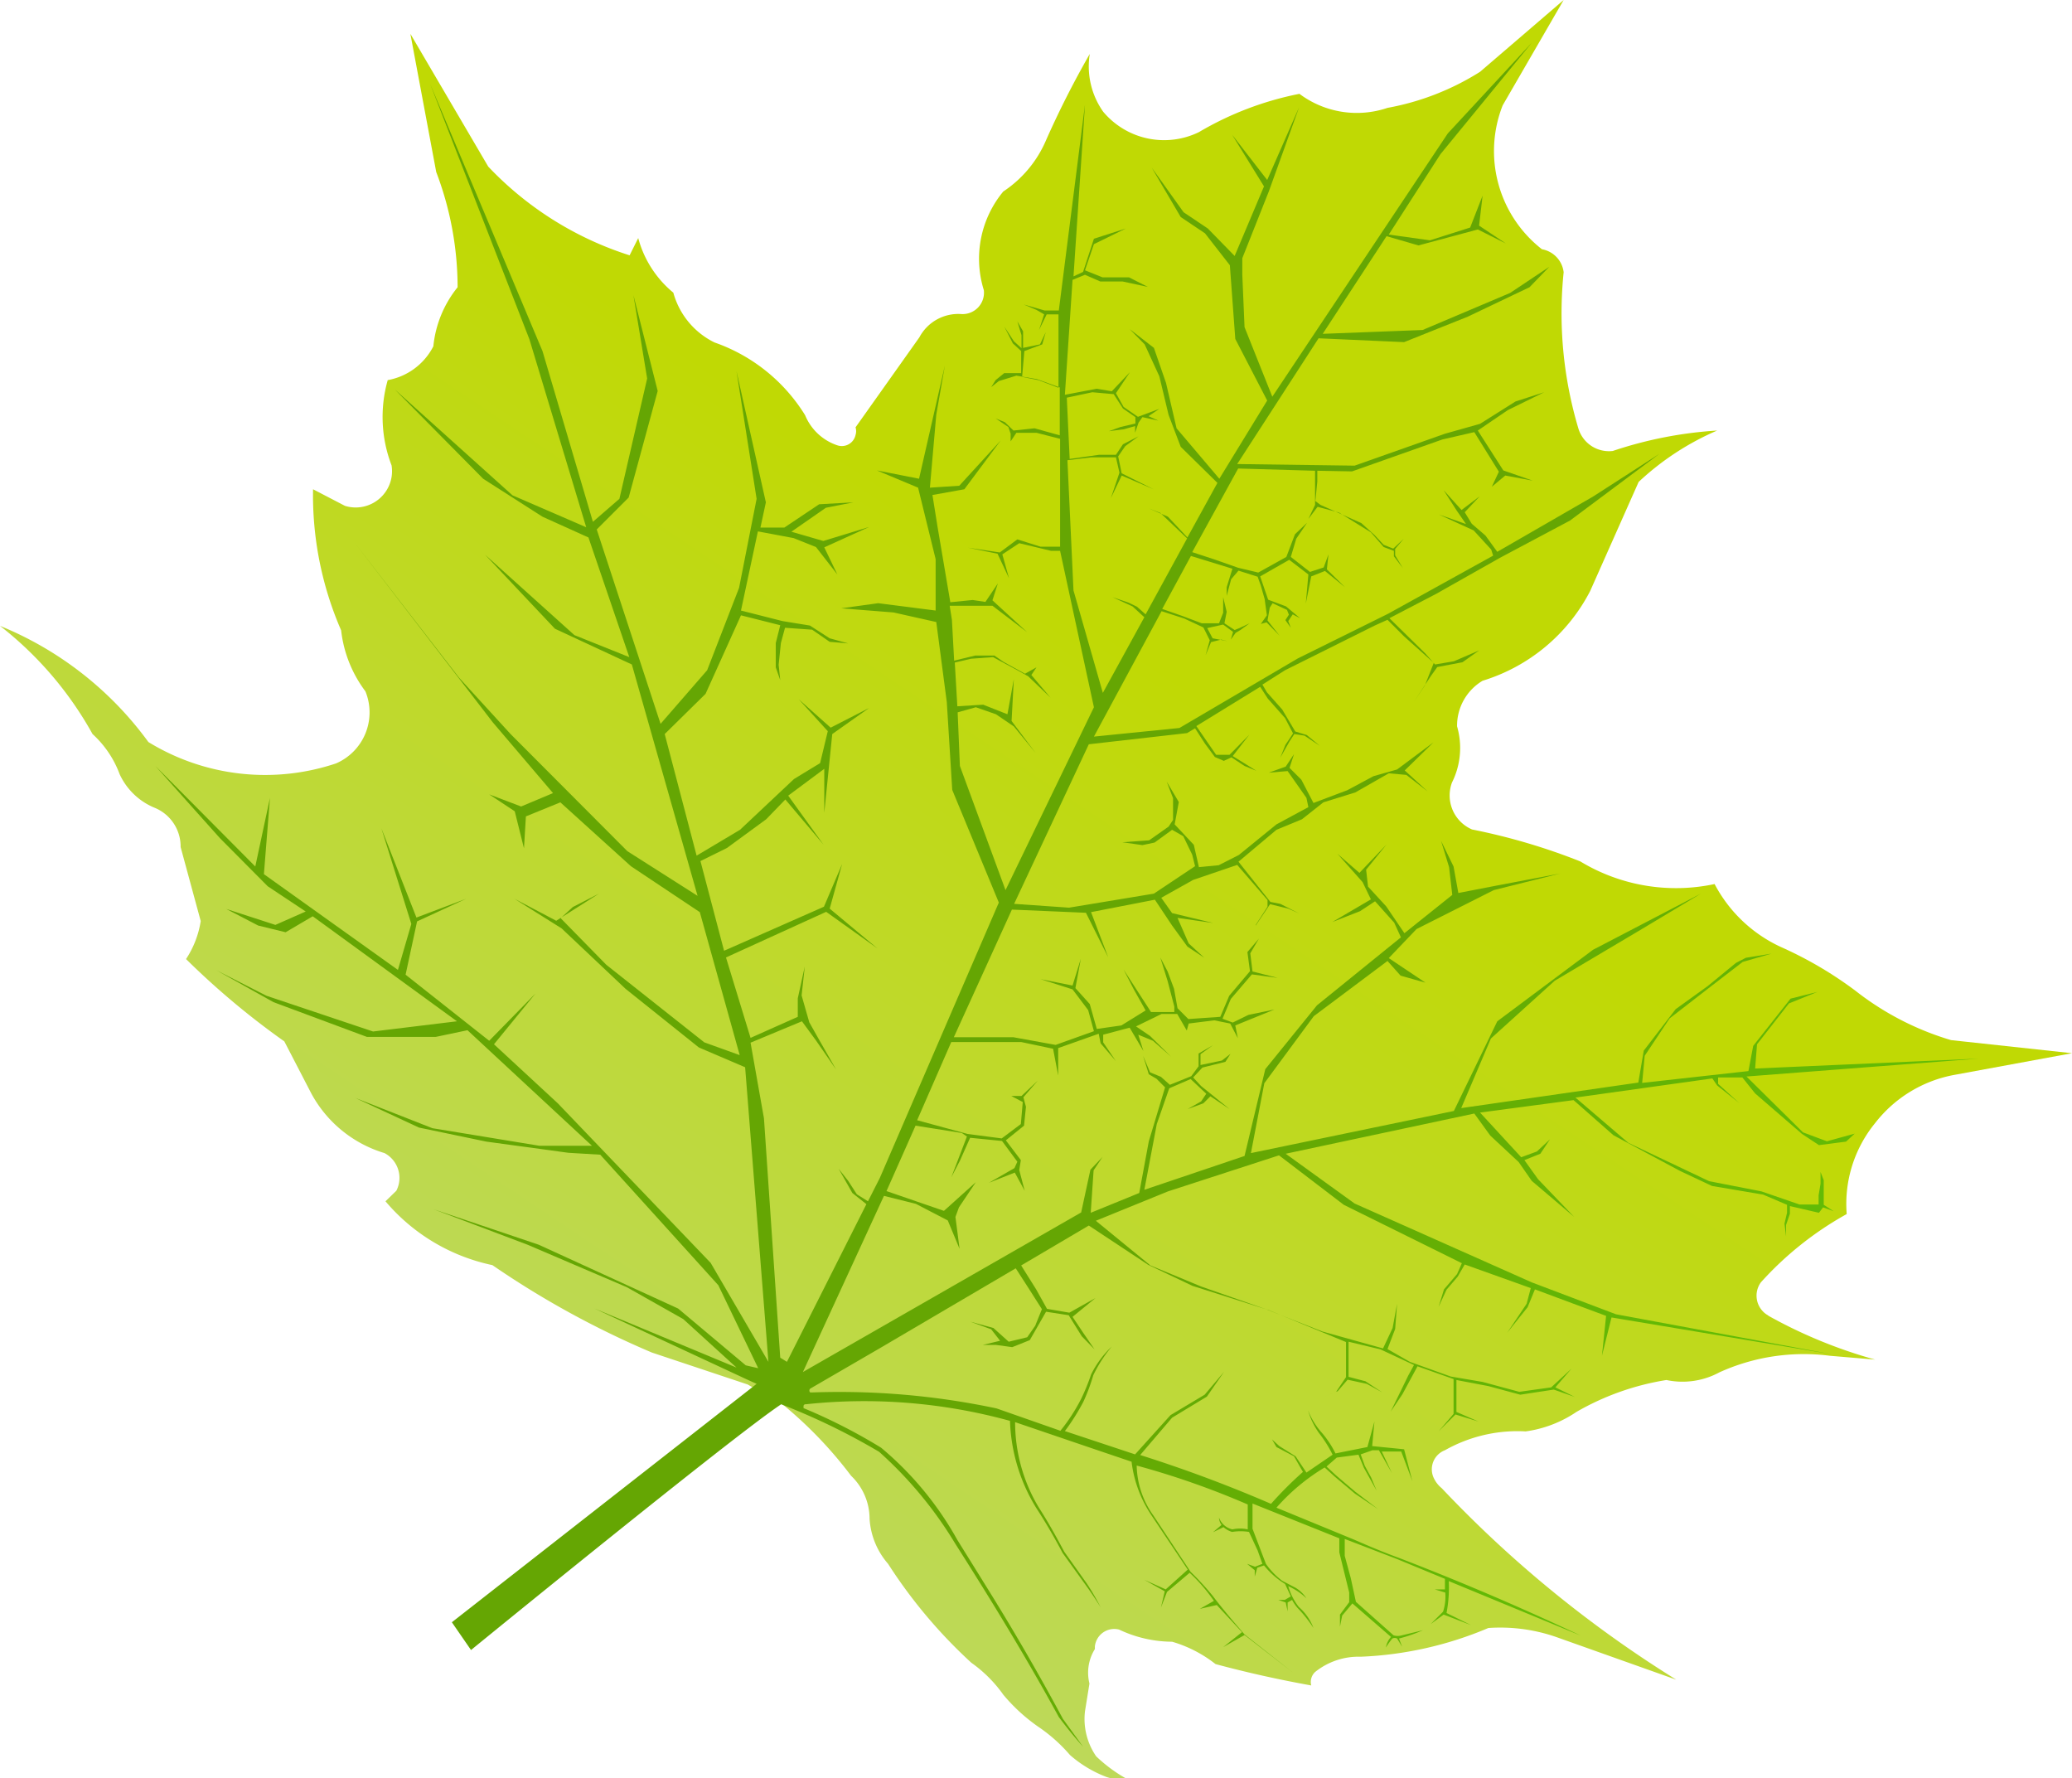
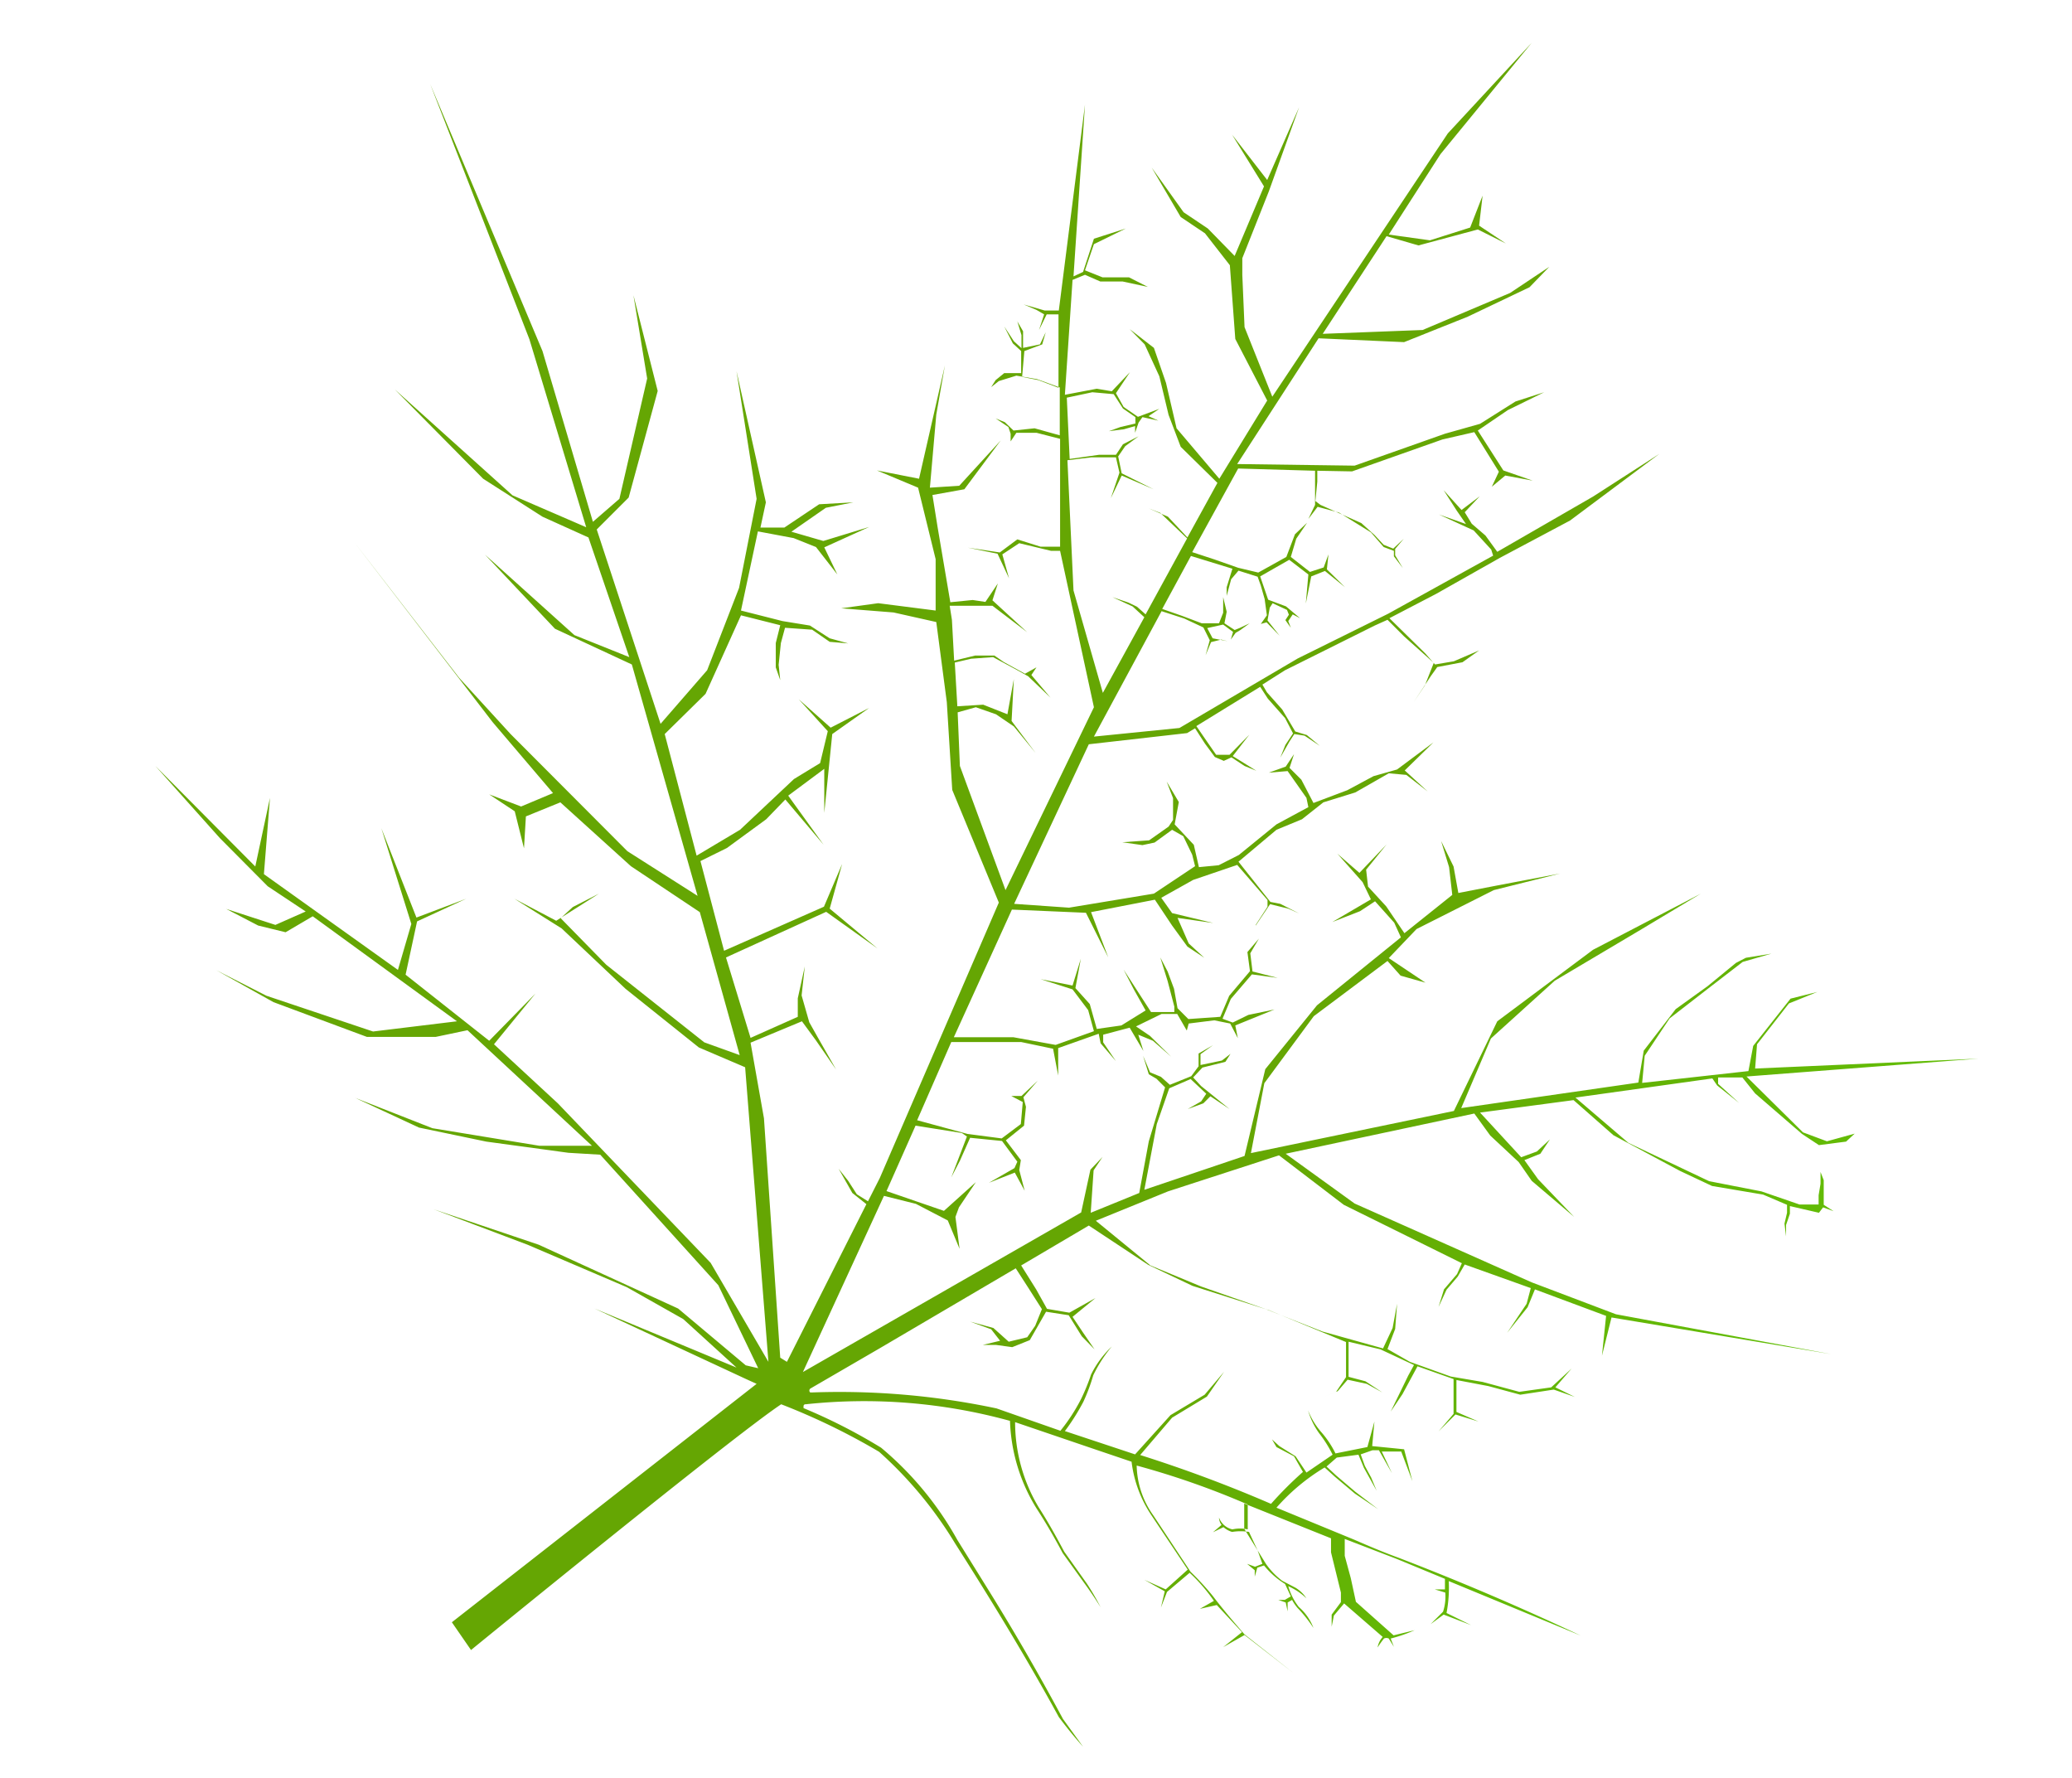
<svg xmlns="http://www.w3.org/2000/svg" viewBox="0 0 64.93 55.71">
  <defs>
    <style>.cls-1{fill:url(#Naamloos_verloop_8);}.cls-2{fill:url(#Naamloos_verloop_6);}</style>
    <linearGradient id="Naamloos_verloop_8" x1="32.72" y1="49.7" x2="32.72" y2="-4.59" gradientTransform="translate(20.15 -13.72) rotate(33.69)" gradientUnits="userSpaceOnUse">
      <stop offset="0" stop-color="#bdd959" />
      <stop offset="0.55" stop-color="#c0d904" />
    </linearGradient>
    <linearGradient id="Naamloos_verloop_6" x1="3.52" y1="27.24" x2="62.14" y2="27.24" gradientTransform="translate(20.15 -13.72) rotate(33.69)" gradientUnits="userSpaceOnUse">
      <stop offset="0.67" stop-color="#65a603" />
      <stop offset="1" stop-color="#62bf06" />
    </linearGradient>
  </defs>
  <g id="Laag_2" data-name="Laag 2">
    <g id="Layer_1" data-name="Layer 1">
-       <path class="cls-1" d="M24.52,44a13,13,0,0,1,2.15,2.24,1.87,1.87,0,0,1,.58,1.35A2.37,2.37,0,0,0,27.83,49a15.68,15.68,0,0,0,2.61,3.1,4.17,4.17,0,0,1,1,1,5.57,5.57,0,0,0,1.09,1,5,5,0,0,1,1,.89,3.75,3.75,0,0,0,1.15.69,1.71,1.71,0,0,0,.67.08,4.69,4.69,0,0,1-1-.73A2.06,2.06,0,0,1,34,53.62l.14-.87a1.4,1.4,0,0,1,.17-1.08v-.08a.61.61,0,0,1,.76-.53,3.91,3.91,0,0,0,1.66.38,4,4,0,0,1,1.36.7c1,.27,2,.49,3,.67a.43.43,0,0,1,.12-.42,2.17,2.17,0,0,1,1.43-.48,11.39,11.39,0,0,0,4-.9,5.35,5.35,0,0,1,2.12.28l3.77,1.34a36.81,36.81,0,0,1-7.35-6,.89.89,0,0,1-.23-.28.64.64,0,0,1,.33-.91,4.62,4.62,0,0,1,2.53-.59,3.75,3.75,0,0,0,1.59-.61,8.22,8.22,0,0,1,2.82-1A2.43,2.43,0,0,0,53.88,43a6.4,6.4,0,0,1,3.46-.52l1.42.12a15.16,15.16,0,0,1-3.32-1.36l-.09-.06a.71.71,0,0,1-.17-1,10.41,10.41,0,0,1,2.69-2.14,4,4,0,0,1,.89-2.85,4.07,4.07,0,0,1,2.48-1.51L64.93,33l-3.79-.41a9,9,0,0,1-3-1.55,12.09,12.09,0,0,0-2.27-1.34,4.45,4.45,0,0,1-2.14-2,5.79,5.79,0,0,1-4.21-.71,19.47,19.47,0,0,0-3.39-1h0a1.16,1.16,0,0,1-.63-1.47,2.42,2.42,0,0,0,.16-1.76,1.64,1.64,0,0,1,.8-1.43,5.66,5.66,0,0,0,3.37-2.81l1.52-3.42a8.51,8.51,0,0,1,2.46-1.61,12.72,12.72,0,0,0-3.27.64,1,1,0,0,1-1.08-.71A12.6,12.6,0,0,1,49,8.53a.83.83,0,0,0-.68-.72A3.9,3.9,0,0,1,47.09,3.3L49,0,46.38,2.25a8.17,8.17,0,0,1-2.9,1.13,3,3,0,0,1-2.76-.44,10,10,0,0,0-3.15,1.2,2.49,2.49,0,0,1-3-.64,2.46,2.46,0,0,1-.42-1.81,29.28,29.28,0,0,0-1.36,2.68A3.64,3.64,0,0,1,31.44,6a3.3,3.3,0,0,0-.61,3.09.67.67,0,0,1-.71.75,1.38,1.38,0,0,0-1.31.73l-2,2.82a.4.4,0,0,1,0,.24.44.44,0,0,1-.58.32,1.66,1.66,0,0,1-1-.94,5.44,5.44,0,0,0-2.84-2.28A2.46,2.46,0,0,1,21.1,9.17,3.33,3.33,0,0,1,20,7.46L19.73,8A10.47,10.47,0,0,1,15.3,5.22L12.86,1.06l.81,4.33A10.16,10.16,0,0,1,14.34,9a3.49,3.49,0,0,0-.76,1.85,2,2,0,0,1-1.43,1.06,4.23,4.23,0,0,0,.12,2.67,1.15,1.15,0,0,1,0,.37,1.14,1.14,0,0,1-1.46.9l-1-.52a10.61,10.61,0,0,0,.88,4.42,3.9,3.9,0,0,0,.76,1.91,1.74,1.74,0,0,1-.92,2.26,7,7,0,0,1-5.88-.67A10.79,10.79,0,0,0,0,19.61,11.14,11.14,0,0,1,2.9,23a3.2,3.2,0,0,1,.85,1.26,2.08,2.08,0,0,0,1.12,1.06,1.31,1.31,0,0,1,.79,1.22l.63,2.32a3,3,0,0,1-.46,1.19,24.61,24.61,0,0,0,3.08,2.58l.85,1.64a3.87,3.87,0,0,0,2.29,1.86l0,0a.88.88,0,0,1,.37,1.18l-.34.33a6,6,0,0,0,3.35,2,28.29,28.29,0,0,0,5,2.74l3,1,1,.58" />
-       <path class="cls-2" d="M41.28,14.75v.34l-.06.61.16.12,1.28.57.41.37.29.31.3.12.33-.31-.27.32v.2l.24.4-.28-.37,0-.17-.32-.12-.4-.46-1-.62-.67-.18-.29.38.21-.44,0-.31v-.76l-2.41-.07L37.36,17.3l.7.23.74.26.63.15.88-.49.27-.71.38-.36-.34.5-.17.57.6.47.43-.14.15-.41-.05.47.57.56-.63-.51-.43.17-.17.85L41,18l-.6-.46-.42.24-.49.28.25.73.56.21.44.37-.23-.12-.14.21.08.21-.17-.24.11-.17-.06-.15-.45-.21-.09.14-.07.4.38.48-.41-.42-.18.05.19-.27-.07-.51-.12-.42-.1-.28-.6-.19-.23.27-.14.52v-.27l.18-.58-1.3-.4-.9,1.66.63.22.61.23h.54l.13-.33,0-.49.11.46-.07.36.32.21.15-.06.32-.15-.29.21-.15.09-.15.21.07-.24-.31-.23-.5.11L38,20l.47.09-.2-.05-.32.08-.17.41.13-.47-.2-.4-.6-.28-.71-.23-2.12,3.93,2.68-.27,3.71-2.18,2.83-1.4,3.29-1.82-.06-.19-.55-.6-1.09-.5.85.3L45.65,16l-.41-.64.56.62.57-.43-.47.5.22.36.43.37.37.51,3-1.73L52,14.22,49.2,16.31,47,17.48,45,18.61l-1.46.76,1.12,1.1.31.35.59-.1.79-.34-.52.37-.79.15-.2.28L44.3,22l.35-.52.28-.71L44,19.94l-.52-.52-.4.18L40.27,21l-.71.45.14.24.48.54.41.69.36.11.41.34-.48-.32L40.56,23l-.15.23-.29.51.16-.4.24-.36-.25-.48-.54-.61-.24-.37-2,1.23.24.35.38.55h.42l.62-.63-.52.67.74.46L39,24l-.41-.27-.24.11-.28-.12-.31-.42-.31-.48-.25.15-3.08.35-2.34,5,1.72.12L36.16,28l1.29-.86-.09-.36-.28-.58L36.73,26l-.55.4-.38.08-.63-.09.84-.06.61-.43.14-.21,0-.68-.2-.52.38.64-.13.7.6.64.16.7.62-.06.63-.32L40,25.83l1-.54L40.94,25l-.59-.84-.59.05.53-.19.26-.39-.14.43.37.37.38.73,1.06-.4.82-.44.74-.21,1.14-.85-.9.88.72.66-.67-.52-.55-.05-1.05.6-1,.31-.67.53L40,26,38.81,27l1,1.26.31.06.59.3-.34-.15-.57-.14-.45.67,0,.26,0-.28.37-.57V28.2l-.95-1.1-1.38.47-1,.56.34.48,1.29.31-1.12-.16.35.8.49.45-.53-.35L36.73,29l-.54-.81-2,.39L34.73,30l-.7-1.4-2.32-.1-1.82,4,1.87,0,1.32.24,1.2-.43-.18-.66L33.61,31l-1-.32,1,.2.26-.84-.17.92.45.5.22.78.77-.11.76-.47L35.53,31l-.32-.62.86,1.33.73,0,0-.17-.21-.8L36.36,30l.23.44.2.54.11.61.34.34,1-.07.28-.66.65-.77-.08-.6.36-.42-.27.46.07.57.79.2-.81-.11-.66.77-.26.62.32.12.49-.24.82-.17-1.23.5.08.4-.24-.46-.5-.1-.8.1-.06.22-.3-.52H36.4l-.8.39.44.3.66.65-.57-.5-.46-.19.16.51-.43-.73-.83.22v.24l.4.59-.48-.56-.06-.3-1.27.45,0,.86-.16-.84-1-.21-2.19,0-1.07,2.45,1.58.43,1.07.14.6-.45.06-.69-.36-.19.32,0,.51-.48-.45.52.08.3-.06.59-.57.46.47.62-.05.31.17.65-.31-.57-.81.32.8-.46.09-.2-.48-.65-1-.1-.32.72-.27.52.49-1.28-.16-.11-1.45-.23-.91,2.05,1.8.62,1-.9-.53.79-.11.3.13,1-.37-.89-1-.52-1-.25-2.54,5.52,8.72-5,.29-1.34.38-.4-.28.42L34.18,38l1.52-.62L36,35.76l.51-1.69-.27-.27L36,33.66l-.18-.58.22.52.34.14.28.25.67-.27.23-.31,0-.4.45-.26-.39.28v.34l.67-.14.27-.21-.16.25-.72.18-.29.31.25.27.89.72-.6-.4-.22.22-.49.18.42-.24.16-.24-.49-.46-.67.29-.39,1.12-.39,2.06L39,36.22l.65-2.72,1.62-2,2.63-2.13-.21-.46-.6-.67-.47.31-.87.34,1.21-.71-.26-.54-.79-.89.69.6.85-.89-.64.79.06.53.57.62.57.84,1.5-1.2-.1-.87-.25-.82.39.8.15.83,1.19-.23,2-.38-2.08.52-2.42,1.22-.87.91,1.15.77-.78-.22-.41-.46-2.31,1.73-1.55,2.1-.42,2.19,6.36-1.32L46.92,32l3-2.24L53.3,28l-1.9,1.14-2.68,1.59-2,1.81-.93,2.18,5.55-.8.17-1,1-1.3,1-.72.89-.73.31-.16.8-.13-.9.26-1,.77-1.29,1-.78,1.17-.08.85,3.33-.37.15-.79,1.17-1.48.84-.21-.89.36-1,1.28-.06.76,7-.31-7.27.56,1.77,1.75.75.28.87-.24-.27.25-.85.11-.53-.35L55,34.26l-.4-.5-.76,0,0,.2.66.6-.69-.55-.15-.22-4.29.6,1.66,1.42,2.53,1.2,1.64.32,1.19.41h.6l0-.29.06-.36,0-.37.1.26,0,.4v.37l.31.2-.33-.12L57,38l-.91-.21,0,.24-.12.35v.36l-.05-.4L56,38,56,37.75l-.75-.32-1.6-.27-1-.47-2.09-1.12-1.25-1.1-2.93.39,1.29,1.4.49-.18.41-.38-.3.45-.5.2.43.6,1.13,1.18L48,37l-.41-.59-.89-.83-.5-.69-5.91,1.26,2.16,1.56L48,40.18l2.64,1,6.75,1.25-6.89-1.15-.3,1.2.13-1.25-2.23-.83-.23.56-.64.8.61-.91.13-.49-2.07-.74-.22.38-.35.41-.25.54.17-.55.41-.48.15-.34-3.7-1.83L40.08,36.2,36.6,37.33l-2.26.92,1.71,1.4,1.59.66,2,.7,1.8.71,1.9.53.3-.64.14-.76-.06.79-.24.63.7.4,1.28.46,1,.17,1.15.31,1-.14.64-.59-.51.59.61.3-.66-.23-1.05.16-1-.27-1-.19,0,1,.69.3-.72-.22-.53.53.47-.55,0-1.09-1.13-.4-.47.87-.37.55.55-1.13.18-.33-1.05-.49-1-.24,0,1.1.53.14.53.35-.49-.27-.6-.13-.31.36-.44.18.39-.16.31-.46v-1.1l-2.42-1-2.39-.76-1.39-.66L34.12,38.4,32,39.65l.47.75.34.61.7.12.82-.46-.72.59.32.48.37.54-.4-.41-.41-.66-.71-.11-.51.89-.55.22-.51-.07H30.8l.54-.13-.28-.36-.66-.24.73.2.48.43.58-.14.25-.36.21-.52-.42-.66-.4-.62-4.27,2.51-2.17,1.26a.08.08,0,0,0,0,.12l.05,0a23.71,23.71,0,0,1,5.79.5l2,.7a5.67,5.67,0,0,0,.65-1,6.36,6.36,0,0,0,.31-.76,3.09,3.09,0,0,1,.65-.88,4.31,4.31,0,0,0-.58.9,5.89,5.89,0,0,1-.31.83,6.77,6.77,0,0,1-.58.92l2.2.73,1.11-1.23,1.07-.64.61-.72-.54.78-1.09.66-1,1.17a43,43,0,0,1,4.1,1.53,11.46,11.46,0,0,1,1-1l-.28-.49L40,45.34l-.14-.24.23.21.51.32.34.51.82-.56a3.94,3.94,0,0,0-.42-.67,2.29,2.29,0,0,1-.35-.72,2.32,2.32,0,0,0,.43.7,3.05,3.05,0,0,1,.43.65l1-.2.22-.8-.07.77,1,.1.26,1-.35-.93-.61,0,.32.68-.41-.72-.2,0-.37.13.13.36.2.37.17.41-.4-.72-.17-.41-.68.09-.32.28.3.28.6.51.72.55-.73-.49-.63-.53-.32-.29A6.35,6.35,0,0,0,40,47.24l2.43,1c.46.2.93.4,1.4.57q2.89,1.11,5.71,2.44l-4.14-1.71a4.26,4.26,0,0,1-.07,1l.77.38-.86-.33-.41.3.39-.39a1.5,1.5,0,0,0,.07-.6l-.33-.1.32,0v-.33l-1.5-.62-1.64-.63,0,.53.19.7.16.74,1.18,1.05a.46.46,0,0,0,.26,0l.66-.16a4.74,4.74,0,0,1-.75.26l.1.26-.16-.26a.17.17,0,0,0-.15,0,2.83,2.83,0,0,0-.2.28.64.64,0,0,1,.16-.33l-1.21-1.05-.32.38-.07.35,0-.38.29-.39V49.9l-.31-1.26,0-.44-2.72-1.09,0,.79L39.67,49a2.33,2.33,0,0,0,.51.53l.42.22a1.07,1.07,0,0,1,.34.33,2,2,0,0,0-.57-.38,1.91,1.91,0,0,0,.33.65,1.65,1.65,0,0,1,.46.66,4.19,4.19,0,0,0-.5-.63,1.38,1.38,0,0,1-.17-.25l-.14.08v.28l-.06-.28-.23-.08.2,0,.19-.11-.18-.39a2.6,2.6,0,0,1-.66-.58l-.21.07-.08.28V49.2L39.08,49l.25.09.23-.09-.15-.42L39.14,48a1.62,1.62,0,0,0-.53,0,.72.72,0,0,1-.27-.15l-.33.16.27-.23a.4.4,0,0,1-.08-.23.58.58,0,0,0,.42.37,1.11,1.11,0,0,1,.48,0v-.78a25.65,25.65,0,0,0-3.48-1.22,2.78,2.78,0,0,0,.52,1.56l1.17,1.77A8.6,8.6,0,0,1,38,50c.32.42.66.82,1,1.21l1.52,1.2L39,51.23l-.67.38.59-.47-.79-.85-.53.12.44-.25a5.28,5.28,0,0,0-.76-.88l-.71.6-.19.49.12-.51-.64-.36.67.3.69-.62-1.13-1.69a3.83,3.83,0,0,1-.63-1.69l-1.27-.43-2.38-.81a5.2,5.2,0,0,0,.74,2.67c.29.45.55.92.8,1.39l.71,1a7.89,7.89,0,0,1,.43.74c-.15-.24-.31-.48-.47-.7l-.72-1c-.25-.47-.52-.94-.82-1.4a5.54,5.54,0,0,1-.83-2.74A17.2,17.2,0,0,0,25.25,44a.06.06,0,0,0-.07.06s0,0,0,.06a17.37,17.37,0,0,1,2.43,1.24A10.23,10.23,0,0,1,30,48.25l1,1.61q1.21,1.95,2.31,4l.63.87c-.27-.3-.52-.61-.76-.93-1-1.83-2.11-3.65-3.25-5.44a12.55,12.55,0,0,0-2.38-2.87A20.74,20.74,0,0,0,24.48,44c-1.51,1-9.72,7.7-9.72,7.7l-.6-.87,9.55-7.47-.33-.15L18.63,41l4.45,1.85-1.67-1.52-1.77-1L16.53,39l-2.94-1.11L16.88,39,21.25,41l2.12,1.78.39.09-1.25-2.6-3.7-4.09-1-.06-2.57-.35-2.11-.44-2-.93,2.42.95,3.35.55h1.65l-3.9-3.62-1,.21H11.5L8.57,31.4l-1.79-1,1.57.8,3.34,1.12L14.32,32,9.8,28.71l-.85.5L8.09,29l-1-.52,1.54.5.95-.42-1.19-.79-1.5-1.51L4.87,24,8,27.15,8.46,25l-.19,2.39,4.2,3,.42-1.44-.94-3,1.1,2.8,1.56-.59-1.54.71-.36,1.67,2.62,2.07,1.45-1.48-1.3,1.59,2,1.85,4.79,5,1.81,3.1-.73-9.23-1.45-.62-2.3-1.84-2-1.89-1.48-.93,1.31.69L18.77,28l-.82.42-.38.35L19,30.23l3.07,2.43,1.11.4-1.25-4.48-2.16-1.44-2.21-2-1.08.44-.06,1-.29-1.16-.8-.53,1,.38,1-.42-1.89-2.22L11.11,17l3.28,4.24L16,23l3.66,3.67,2.2,1.4-2.06-7.25L17.39,19.7,15.2,17.38,18,19.9l1.72.69-1.28-3.75L17,16.19,15.14,15,12.37,12.2l3.69,3.32,2.31,1-1.78-5.89-3.11-8L17,11l1.58,5.35.83-.72.87-3.77-.43-2.61.76,3-.91,3.34-1,1,2,6.09L22.16,21l1-2.58.55-2.79-.63-4L24,15.74l-.17.79.75,0,1.09-.73,1.07-.06-.86.17-1.08.75,1,.29,1.44-.44-1.41.64.41.85-.67-.86-.7-.28-1.12-.21-.53,2.48,1.3.33.86.14L26,20l.58.16L26,20.11l-.55-.38-.85-.06-.13.48-.07.68.05.48-.14-.4,0-.76.14-.56-1.23-.31-1.11,2.46L20.83,23l1,3.81L23.19,26l1.69-1.59.82-.5.24-1-.91-1,1,.89,1.21-.62L26.08,23l-.25,2.47V24.09l-1.13.84,1.11,1.54-1.2-1.42-.6.62-1.23.9-.83.41.74,2.81,3.13-1.38.57-1.34L26,28.47l1.5,1.25-1.61-1.15L22.75,30l.77,2.52L25,31.86,25,31.28l.22-1-.1.91.24.84.27.48.57,1-.63-.91L25.13,32l-1.61.67.42,2.37.51,7.5.21.13,2.49-4.94-.44-.35-.43-.76.3.38.27.42.35.22.37-.73,3.73-8.63-1.46-3.53L29.67,22l-.33-2.51L28,19.19l-1.64-.13,1.16-.16,1.8.23,0-1.61-.55-2.24-1.29-.54L28.8,15l.81-3.55-.27,1.54-.2,2.29.92-.06,1.3-1.42-1.14,1.53-1,.18.16,1,.4,2.36.7-.07.4.06.39-.58-.17.53,1.09,1-1.09-.83h-.34l-1,0,.07.44.07,1.28.66-.16h.6l.29.2.67.37.36-.2-.16.24.6.71-.7-.67L31.88,21l-.76-.41-.69.05-.51.12L30,22.13l.81-.05.76.3.2-1.1-.07,1.31.75,1-.68-.83-.56-.38-.63-.22-.57.16L30.08,24l1.43,3.89,2.77-5.73-1.06-4.9-.28,0-1-.24-.53.35.21.75-.36-.77-.93-.19,1,.15.55-.41.73.23h.61l0-.74,0-2.64-.74-.19-.63,0-.18.27v-.24l-.07-.21-.4-.27.29.12.27.26.66-.07.79.22,0-1.5-.71-.26-.65-.11-.55.17-.24.19.14-.22.27-.22H32L32,11l-.26-.24-.27-.53.3.46.24.22V10.5l-.13-.43.18.31,0,.52.53-.11.18-.38-.11.38L32.1,11l-.07.81.51.1.63.24,0-1.95,0-.35-.37,0-.24.49.16-.49-.24-.14-.4-.17.66.19.44,0L34,3.28l-.36,5.38.3-.14.19-.58.15-.46,1-.32-1,.49L34,8.47l.55.22.83,0,.59.3-.79-.17-.7,0L34,8.61l-.39.16-.24,3.6,1-.19.47.08.57-.6-.44.66.24.43.45.31.67-.25-.34.23.31.14-.5-.11-.12.17-.11.32,0-.21-.35.1-.47.06.36-.13.47-.11,0-.2-.39-.27-.29-.45-.67-.06-.8.17.09,1.92.92-.13.53,0,.22-.33.49-.25-.42.31-.22.32.11.53,1,.5-1-.43-.34.71.27-.8-.11-.48H34.2l-.75.09.19,4.08.92,3.21,1.3-2.37L35.49,19l-.63-.29.5.17.27.13.27.24,1.3-2.38-.44-.42-.4-.38L36,15.93l.6.26.61.65.94-1.71L37,14l-.38-1-.29-1.21-.46-1-.47-.48.76.59L36.54,12l.33,1.42L38.21,15l1.5-2.45-1-1.93-.17-2.31-.78-1L37,6.8l-.91-1.55,1,1.4.76.51.84.86.92-2.18-1-1.62,1.1,1.42,1-2.28L39.76,6l-.83,2.09,0,.52L39,10.25l.87,2.18,1.9-2.85,3.6-5.4L48,1.34,45.14,4.83,43.52,7.35l1.29.18,1.26-.4.39-1-.11.94.84.56-.88-.44-1.86.5-1-.29-2,3.06,3.13-.12,2.74-1.16,1.23-.82L47.93,9,46,9.92l-2,.8-2.68-.12-2.55,3.94,3.68.05,2.83-1,1.1-.31,1.11-.7.9-.29-1.14.56-.94.64.8,1.25.92.32-.86-.16-.42.35.22-.47-.77-1.24-1,.23-2.83,1Z" />
+       <path class="cls-2" d="M41.28,14.75v.34l-.06.61.16.12,1.28.57.41.37.29.31.3.12.33-.31-.27.32v.2l.24.4-.28-.37,0-.17-.32-.12-.4-.46-1-.62-.67-.18-.29.38.21-.44,0-.31v-.76l-2.41-.07L37.36,17.3l.7.23.74.26.63.15.88-.49.27-.71.38-.36-.34.5-.17.57.6.47.43-.14.15-.41-.05.47.57.56-.63-.51-.43.17-.17.85L41,18l-.6-.46-.42.24-.49.28.25.73.56.21.44.37-.23-.12-.14.21.08.21-.17-.24.11-.17-.06-.15-.45-.21-.09.14-.07.4.38.48-.41-.42-.18.05.19-.27-.07-.51-.12-.42-.1-.28-.6-.19-.23.27-.14.52v-.27l.18-.58-1.3-.4-.9,1.66.63.22.61.23h.54l.13-.33,0-.49.11.46-.07.36.32.21.15-.06.32-.15-.29.21-.15.09-.15.21.07-.24-.31-.23-.5.11L38,20l.47.09-.2-.05-.32.08-.17.41.13-.47-.2-.4-.6-.28-.71-.23-2.12,3.93,2.68-.27,3.71-2.18,2.83-1.4,3.29-1.82-.06-.19-.55-.6-1.09-.5.85.3L45.65,16l-.41-.64.56.62.57-.43-.47.5.22.36.43.37.37.51,3-1.73L52,14.22,49.2,16.31,47,17.48,45,18.61l-1.46.76,1.12,1.1.31.35.59-.1.79-.34-.52.37-.79.15-.2.28L44.3,22l.35-.52.28-.71L44,19.94l-.52-.52-.4.18L40.27,21l-.71.45.14.24.48.54.41.69.36.11.41.34-.48-.32L40.56,23l-.15.23-.29.51.16-.4.24-.36-.25-.48-.54-.61-.24-.37-2,1.23.24.35.38.55h.42l.62-.63-.52.67.74.46L39,24l-.41-.27-.24.11-.28-.12-.31-.42-.31-.48-.25.15-3.08.35-2.34,5,1.72.12L36.16,28l1.29-.86-.09-.36-.28-.58L36.73,26l-.55.4-.38.08-.63-.09.84-.06.61-.43.14-.21,0-.68-.2-.52.38.64-.13.7.6.64.16.7.62-.06.63-.32L40,25.83l1-.54L40.94,25l-.59-.84-.59.05.53-.19.26-.39-.14.43.37.37.38.73,1.06-.4.82-.44.74-.21,1.14-.85-.9.88.72.66-.67-.52-.55-.05-1.05.6-1,.31-.67.53L40,26,38.81,27l1,1.26.31.06.59.3-.34-.15-.57-.14-.45.67,0,.26,0-.28.37-.57V28.2l-.95-1.1-1.38.47-1,.56.34.48,1.29.31-1.12-.16.35.8.49.45-.53-.35L36.73,29l-.54-.81-2,.39L34.73,30l-.7-1.4-2.32-.1-1.82,4,1.87,0,1.32.24,1.2-.43-.18-.66L33.61,31l-1-.32,1,.2.26-.84-.17.92.45.5.22.78.77-.11.76-.47L35.53,31l-.32-.62.86,1.33.73,0,0-.17-.21-.8L36.36,30l.23.44.2.54.11.61.34.34,1-.07.28-.66.65-.77-.08-.6.36-.42-.27.46.07.57.79.2-.81-.11-.66.77-.26.62.32.12.49-.24.82-.17-1.23.5.08.4-.24-.46-.5-.1-.8.1-.06.22-.3-.52H36.4l-.8.39.44.3.66.65-.57-.5-.46-.19.16.51-.43-.73-.83.22v.24l.4.59-.48-.56-.06-.3-1.27.45,0,.86-.16-.84-1-.21-2.19,0-1.07,2.45,1.58.43,1.07.14.6-.45.06-.69-.36-.19.32,0,.51-.48-.45.52.08.3-.06.59-.57.46.47.62-.05.31.17.65-.31-.57-.81.32.8-.46.09-.2-.48-.65-1-.1-.32.72-.27.52.49-1.28-.16-.11-1.45-.23-.91,2.05,1.8.62,1-.9-.53.79-.11.3.13,1-.37-.89-1-.52-1-.25-2.54,5.52,8.72-5,.29-1.34.38-.4-.28.42L34.18,38l1.52-.62L36,35.76l.51-1.69-.27-.27L36,33.66l-.18-.58.22.52.34.14.28.25.67-.27.23-.31,0-.4.45-.26-.39.28v.34l.67-.14.27-.21-.16.25-.72.18-.29.31.25.27.89.72-.6-.4-.22.22-.49.18.42-.24.16-.24-.49-.46-.67.29-.39,1.12-.39,2.06L39,36.22l.65-2.72,1.62-2,2.63-2.13-.21-.46-.6-.67-.47.31-.87.34,1.21-.71-.26-.54-.79-.89.69.6.85-.89-.64.79.06.53.57.62.57.84,1.5-1.2-.1-.87-.25-.82.39.8.15.83,1.19-.23,2-.38-2.08.52-2.42,1.22-.87.91,1.15.77-.78-.22-.41-.46-2.31,1.73-1.55,2.1-.42,2.19,6.36-1.32L46.92,32l3-2.24L53.3,28l-1.9,1.14-2.68,1.59-2,1.81-.93,2.18,5.55-.8.17-1,1-1.3,1-.72.89-.73.31-.16.8-.13-.9.26-1,.77-1.29,1-.78,1.17-.08.85,3.33-.37.15-.79,1.17-1.48.84-.21-.89.36-1,1.28-.06.76,7-.31-7.27.56,1.77,1.75.75.28.87-.24-.27.25-.85.11-.53-.35L55,34.26l-.4-.5-.76,0,0,.2.66.6-.69-.55-.15-.22-4.29.6,1.66,1.42,2.53,1.2,1.64.32,1.19.41h.6l0-.29.06-.36,0-.37.1.26,0,.4v.37l.31.2-.33-.12L57,38l-.91-.21,0,.24-.12.35v.36l-.05-.4L56,38,56,37.75l-.75-.32-1.6-.27-1-.47-2.09-1.12-1.25-1.1-2.93.39,1.29,1.4.49-.18.41-.38-.3.45-.5.2.43.6,1.13,1.18L48,37l-.41-.59-.89-.83-.5-.69-5.91,1.26,2.16,1.56L48,40.18l2.64,1,6.75,1.25-6.89-1.15-.3,1.2.13-1.25-2.23-.83-.23.56-.64.8.61-.91.13-.49-2.07-.74-.22.38-.35.41-.25.54.17-.55.41-.48.15-.34-3.7-1.83L40.08,36.2,36.6,37.33l-2.26.92,1.71,1.4,1.59.66,2,.7,1.8.71,1.9.53.3-.64.14-.76-.06.79-.24.63.7.4,1.28.46,1,.17,1.15.31,1-.14.64-.59-.51.59.61.3-.66-.23-1.05.16-1-.27-1-.19,0,1,.69.3-.72-.22-.53.53.47-.55,0-1.09-1.13-.4-.47.87-.37.55.55-1.13.18-.33-1.05-.49-1-.24,0,1.1.53.14.53.35-.49-.27-.6-.13-.31.36-.44.18.39-.16.31-.46v-1.1l-2.42-1-2.39-.76-1.39-.66L34.12,38.4,32,39.65l.47.75.34.61.7.12.82-.46-.72.59.32.48.37.54-.4-.41-.41-.66-.71-.11-.51.89-.55.22-.51-.07H30.8l.54-.13-.28-.36-.66-.24.73.2.48.43.58-.14.25-.36.21-.52-.42-.66-.4-.62-4.27,2.51-2.17,1.26a.08.08,0,0,0,0,.12l.05,0a23.71,23.71,0,0,1,5.79.5l2,.7a5.67,5.67,0,0,0,.65-1,6.36,6.36,0,0,0,.31-.76,3.09,3.09,0,0,1,.65-.88,4.31,4.31,0,0,0-.58.9,5.89,5.89,0,0,1-.31.83,6.77,6.77,0,0,1-.58.92l2.2.73,1.11-1.23,1.07-.64.61-.72-.54.78-1.09.66-1,1.17a43,43,0,0,1,4.1,1.53,11.46,11.46,0,0,1,1-1l-.28-.49L40,45.34l-.14-.24.23.21.51.32.34.51.82-.56a3.94,3.94,0,0,0-.42-.67,2.29,2.29,0,0,1-.35-.72,2.32,2.32,0,0,0,.43.7,3.05,3.05,0,0,1,.43.65l1-.2.22-.8-.07.77,1,.1.26,1-.35-.93-.61,0,.32.68-.41-.72-.2,0-.37.13.13.36.2.37.17.41-.4-.72-.17-.41-.68.09-.32.28.3.28.6.51.72.55-.73-.49-.63-.53-.32-.29A6.35,6.35,0,0,0,40,47.24l2.43,1c.46.2.93.4,1.4.57q2.89,1.11,5.71,2.44l-4.14-1.71a4.26,4.26,0,0,1-.07,1l.77.38-.86-.33-.41.3.39-.39a1.5,1.5,0,0,0,.07-.6l-.33-.1.32,0v-.33l-1.5-.62-1.64-.63,0,.53.19.7.16.74,1.18,1.05l.66-.16a4.74,4.74,0,0,1-.75.26l.1.26-.16-.26a.17.17,0,0,0-.15,0,2.83,2.83,0,0,0-.2.28.64.64,0,0,1,.16-.33l-1.21-1.05-.32.38-.07.35,0-.38.29-.39V49.9l-.31-1.26,0-.44-2.72-1.09,0,.79L39.67,49a2.33,2.33,0,0,0,.51.53l.42.22a1.07,1.07,0,0,1,.34.33,2,2,0,0,0-.57-.38,1.91,1.91,0,0,0,.33.65,1.65,1.65,0,0,1,.46.66,4.19,4.19,0,0,0-.5-.63,1.38,1.38,0,0,1-.17-.25l-.14.08v.28l-.06-.28-.23-.08.2,0,.19-.11-.18-.39a2.6,2.6,0,0,1-.66-.58l-.21.07-.08.28V49.2L39.08,49l.25.09.23-.09-.15-.42L39.14,48a1.62,1.62,0,0,0-.53,0,.72.72,0,0,1-.27-.15l-.33.16.27-.23a.4.4,0,0,1-.08-.23.58.58,0,0,0,.42.37,1.11,1.11,0,0,1,.48,0v-.78a25.65,25.65,0,0,0-3.48-1.22,2.78,2.78,0,0,0,.52,1.56l1.17,1.77A8.6,8.6,0,0,1,38,50c.32.42.66.82,1,1.21l1.52,1.2L39,51.23l-.67.38.59-.47-.79-.85-.53.12.44-.25a5.28,5.28,0,0,0-.76-.88l-.71.6-.19.49.12-.51-.64-.36.67.3.69-.62-1.13-1.69a3.83,3.83,0,0,1-.63-1.69l-1.27-.43-2.38-.81a5.2,5.2,0,0,0,.74,2.67c.29.45.55.92.8,1.39l.71,1a7.89,7.89,0,0,1,.43.74c-.15-.24-.31-.48-.47-.7l-.72-1c-.25-.47-.52-.94-.82-1.4a5.54,5.54,0,0,1-.83-2.74A17.2,17.2,0,0,0,25.25,44a.06.06,0,0,0-.07.06s0,0,0,.06a17.37,17.37,0,0,1,2.43,1.24A10.23,10.23,0,0,1,30,48.25l1,1.61q1.21,1.95,2.31,4l.63.87c-.27-.3-.52-.61-.76-.93-1-1.83-2.11-3.65-3.25-5.44a12.55,12.55,0,0,0-2.38-2.87A20.74,20.74,0,0,0,24.48,44c-1.51,1-9.72,7.7-9.72,7.7l-.6-.87,9.55-7.47-.33-.15L18.63,41l4.45,1.85-1.67-1.52-1.77-1L16.53,39l-2.94-1.11L16.88,39,21.25,41l2.12,1.78.39.09-1.25-2.6-3.7-4.09-1-.06-2.57-.35-2.11-.44-2-.93,2.42.95,3.35.55h1.65l-3.9-3.62-1,.21H11.5L8.57,31.4l-1.79-1,1.57.8,3.34,1.12L14.32,32,9.8,28.71l-.85.5L8.09,29l-1-.52,1.54.5.95-.42-1.19-.79-1.5-1.51L4.87,24,8,27.15,8.46,25l-.19,2.39,4.2,3,.42-1.44-.94-3,1.1,2.8,1.56-.59-1.54.71-.36,1.67,2.62,2.07,1.45-1.48-1.3,1.59,2,1.85,4.79,5,1.81,3.1-.73-9.23-1.45-.62-2.3-1.84-2-1.89-1.48-.93,1.31.69L18.77,28l-.82.42-.38.35L19,30.23l3.07,2.43,1.11.4-1.25-4.48-2.16-1.44-2.21-2-1.08.44-.06,1-.29-1.16-.8-.53,1,.38,1-.42-1.89-2.22L11.11,17l3.28,4.24L16,23l3.66,3.67,2.2,1.4-2.06-7.25L17.39,19.7,15.2,17.38,18,19.9l1.72.69-1.28-3.75L17,16.19,15.14,15,12.37,12.2l3.69,3.32,2.31,1-1.78-5.89-3.11-8L17,11l1.58,5.35.83-.72.87-3.77-.43-2.61.76,3-.91,3.34-1,1,2,6.09L22.16,21l1-2.58.55-2.79-.63-4L24,15.74l-.17.79.75,0,1.09-.73,1.07-.06-.86.17-1.08.75,1,.29,1.44-.44-1.41.64.41.85-.67-.86-.7-.28-1.12-.21-.53,2.48,1.3.33.86.14L26,20l.58.16L26,20.11l-.55-.38-.85-.06-.13.48-.07.68.05.48-.14-.4,0-.76.14-.56-1.23-.31-1.11,2.46L20.83,23l1,3.81L23.19,26l1.69-1.59.82-.5.24-1-.91-1,1,.89,1.21-.62L26.08,23l-.25,2.47V24.09l-1.13.84,1.11,1.54-1.2-1.42-.6.62-1.23.9-.83.41.74,2.81,3.13-1.38.57-1.34L26,28.47l1.5,1.25-1.61-1.15L22.75,30l.77,2.52L25,31.86,25,31.28l.22-1-.1.91.24.84.27.48.57,1-.63-.91L25.13,32l-1.61.67.42,2.37.51,7.5.21.13,2.49-4.94-.44-.35-.43-.76.3.38.27.42.35.22.37-.73,3.73-8.63-1.46-3.53L29.67,22l-.33-2.51L28,19.19l-1.64-.13,1.16-.16,1.8.23,0-1.61-.55-2.24-1.29-.54L28.8,15l.81-3.55-.27,1.54-.2,2.29.92-.06,1.3-1.42-1.14,1.53-1,.18.16,1,.4,2.36.7-.07.4.06.39-.58-.17.53,1.09,1-1.09-.83h-.34l-1,0,.07.44.07,1.28.66-.16h.6l.29.2.67.37.36-.2-.16.24.6.71-.7-.67L31.88,21l-.76-.41-.69.05-.51.12L30,22.13l.81-.05.76.3.2-1.1-.07,1.31.75,1-.68-.83-.56-.38-.63-.22-.57.16L30.08,24l1.43,3.89,2.77-5.73-1.06-4.9-.28,0-1-.24-.53.35.21.75-.36-.77-.93-.19,1,.15.55-.41.73.23h.61l0-.74,0-2.64-.74-.19-.63,0-.18.27v-.24l-.07-.21-.4-.27.29.12.27.26.66-.07.79.22,0-1.5-.71-.26-.65-.11-.55.17-.24.19.14-.22.27-.22H32L32,11l-.26-.24-.27-.53.3.46.24.22V10.5l-.13-.43.18.31,0,.52.53-.11.18-.38-.11.38L32.1,11l-.07.81.51.1.63.24,0-1.95,0-.35-.37,0-.24.49.16-.49-.24-.14-.4-.17.66.19.44,0L34,3.28l-.36,5.38.3-.14.19-.58.15-.46,1-.32-1,.49L34,8.47l.55.22.83,0,.59.3-.79-.17-.7,0L34,8.61l-.39.16-.24,3.6,1-.19.47.08.57-.6-.44.66.24.43.45.31.67-.25-.34.23.31.14-.5-.11-.12.17-.11.32,0-.21-.35.1-.47.06.36-.13.47-.11,0-.2-.39-.27-.29-.45-.67-.06-.8.17.09,1.92.92-.13.53,0,.22-.33.49-.25-.42.31-.22.32.11.53,1,.5-1-.43-.34.71.27-.8-.11-.48H34.2l-.75.09.19,4.08.92,3.21,1.3-2.37L35.49,19l-.63-.29.5.17.27.13.27.24,1.3-2.38-.44-.42-.4-.38L36,15.93l.6.26.61.65.94-1.71L37,14l-.38-1-.29-1.21-.46-1-.47-.48.76.59L36.54,12l.33,1.42L38.21,15l1.5-2.45-1-1.93-.17-2.31-.78-1L37,6.8l-.91-1.55,1,1.4.76.51.84.86.92-2.18-1-1.62,1.1,1.42,1-2.28L39.76,6l-.83,2.09,0,.52L39,10.25l.87,2.18,1.9-2.85,3.6-5.4L48,1.34,45.14,4.83,43.52,7.35l1.29.18,1.26-.4.39-1-.11.94.84.56-.88-.44-1.86.5-1-.29-2,3.06,3.13-.12,2.74-1.16,1.23-.82L47.93,9,46,9.92l-2,.8-2.68-.12-2.55,3.94,3.68.05,2.83-1,1.1-.31,1.11-.7.9-.29-1.14.56-.94.64.8,1.25.92.32-.86-.16-.42.35.22-.47-.77-1.24-1,.23-2.83,1Z" />
    </g>
  </g>
</svg>